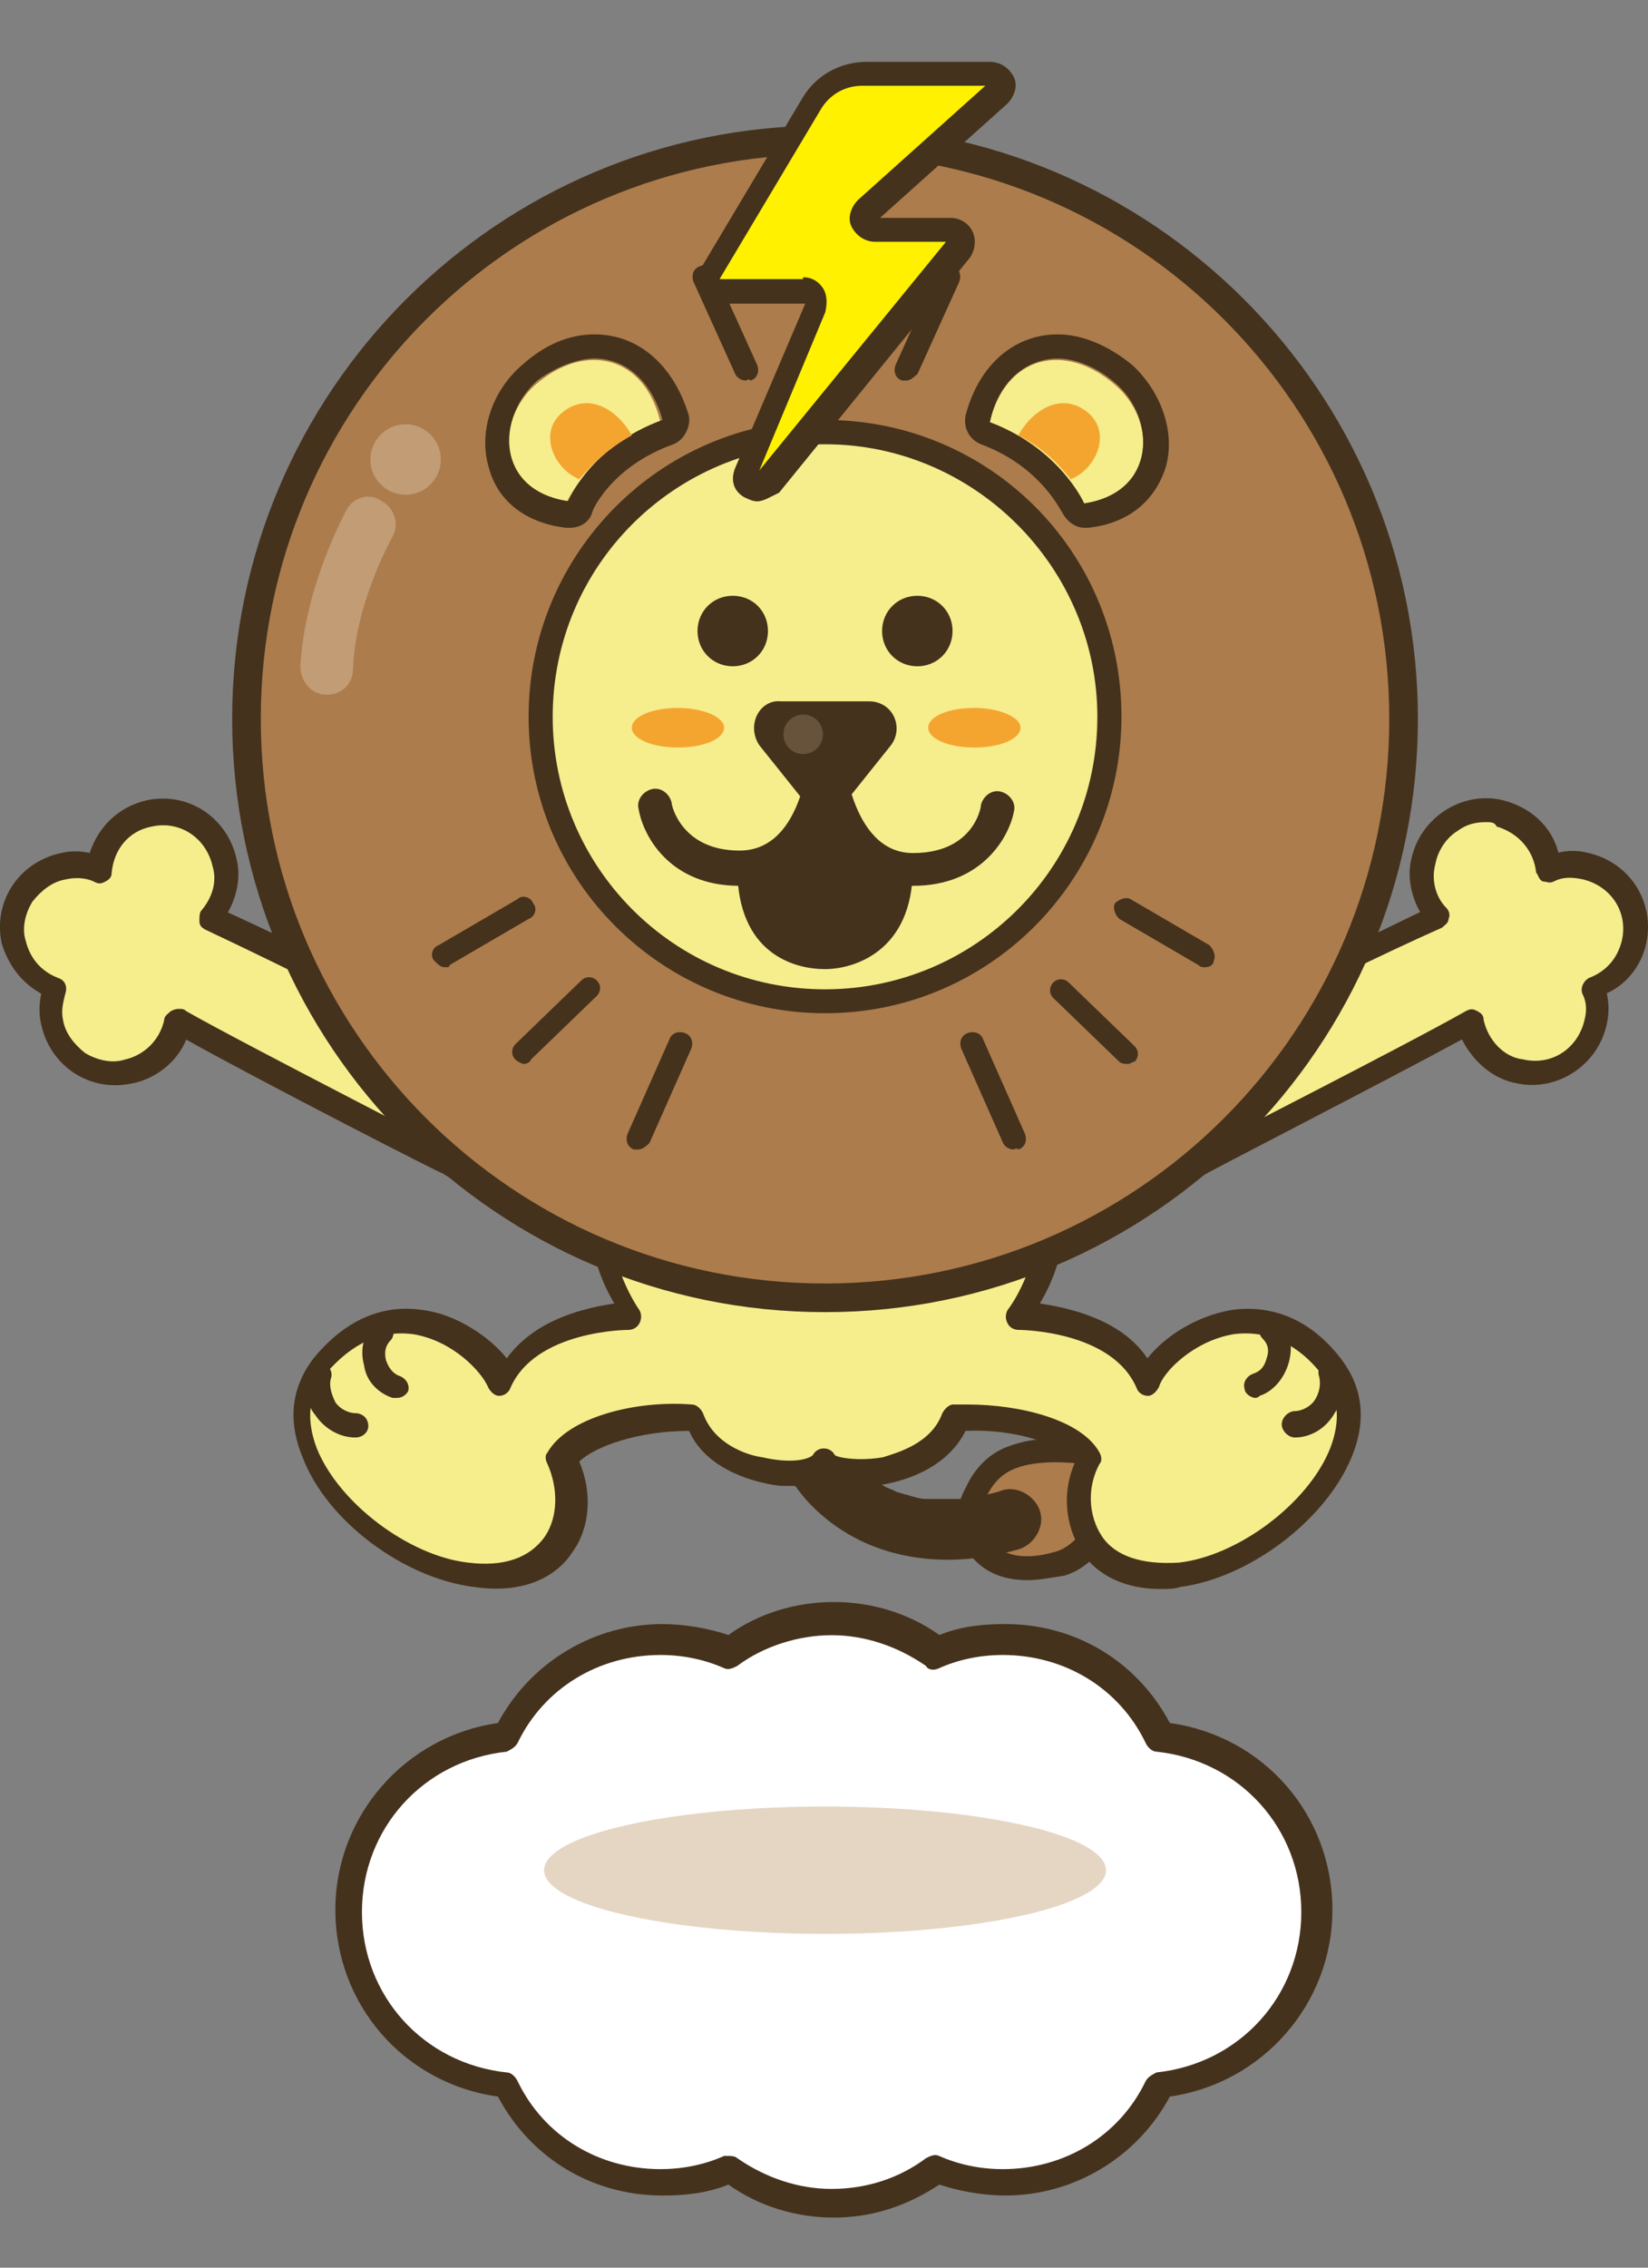
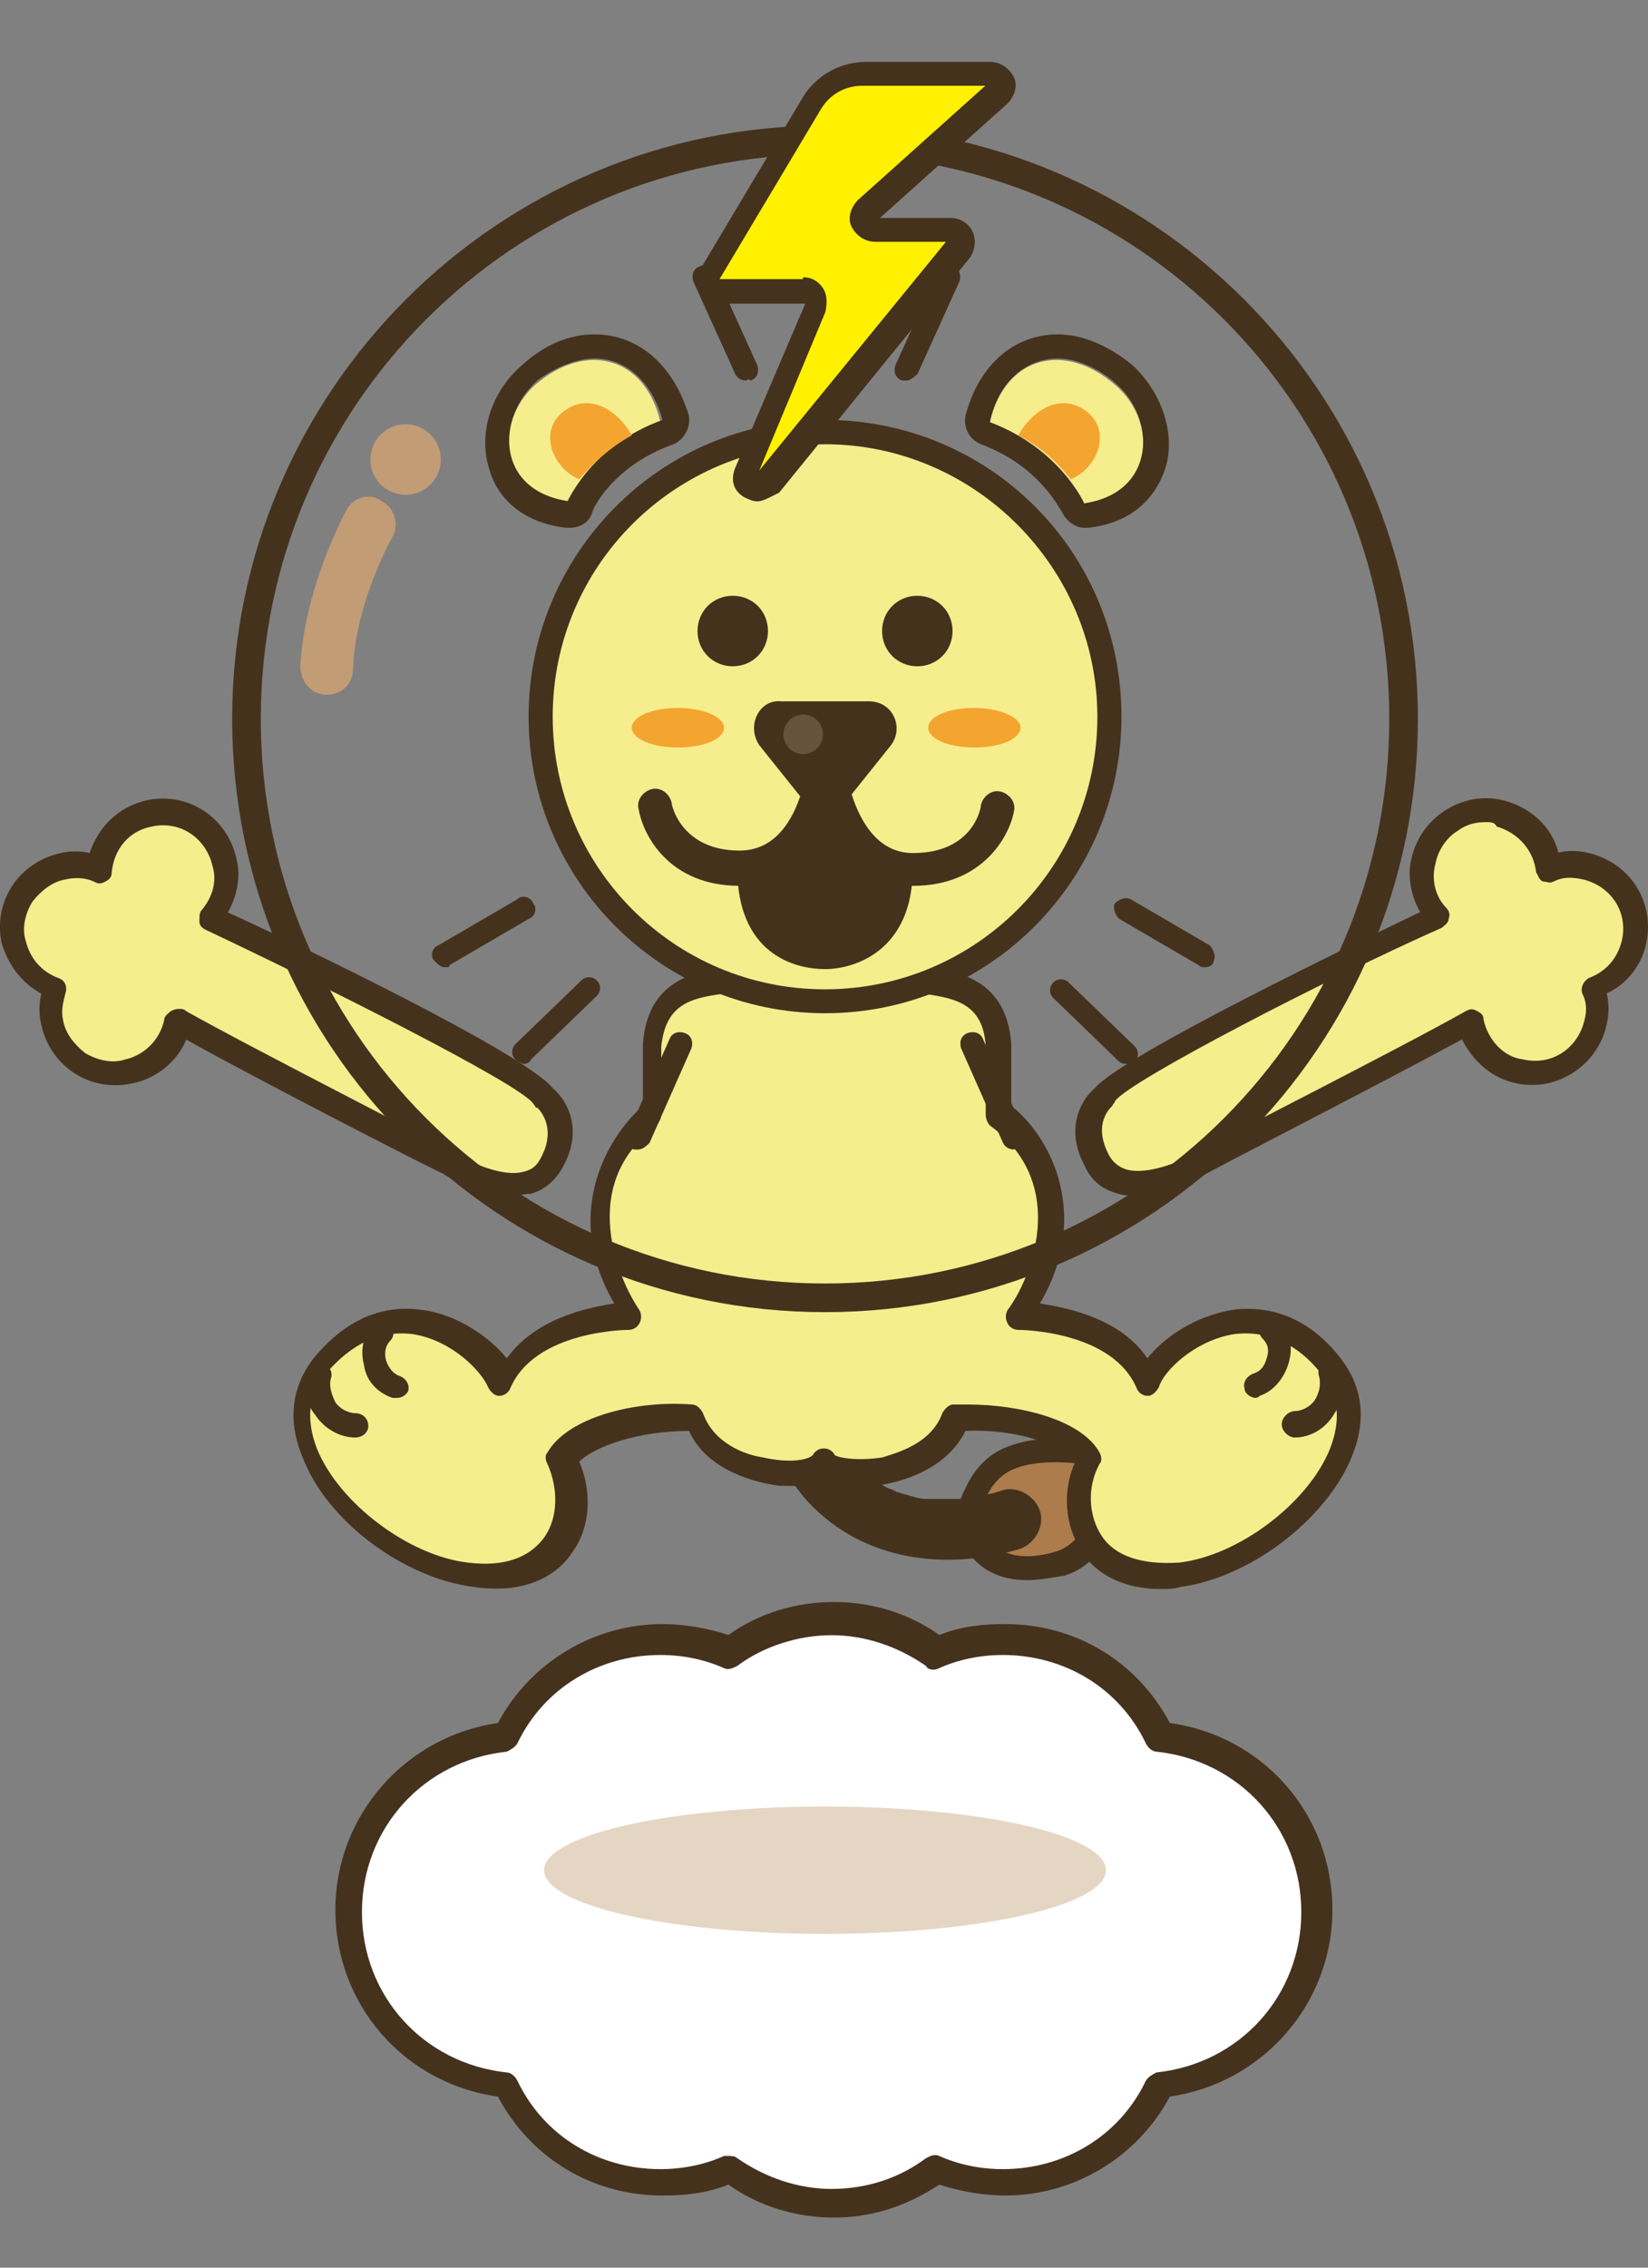
<svg xmlns="http://www.w3.org/2000/svg" version="1.1" id="レイヤー_1" x="0px" y="0px" viewBox="0 0 80 110" style="enable-background:new 0 0 80 110;" xml:space="preserve" width="80px" height="110px">
  <rect x="0" y="0" width="80" height="110" fill="#808080" stroke="none" />
  <style type="text/css">
	.st0{fill:#F6ED8C;}
	.st1{fill:#45321D;}
	.st2{fill:#AC7C4C;}
	.st3{fill:#FFFFFF;}
	.st4{fill:#E5D6C4;}
	.st5{fill:#F4A530;}
	.st6{fill:#67523B;}
	.st7{fill:#C19C75;}
	.st8{fill:#FFF100;}
</style>
  <g>
    <g>
      <path class="st0" d="M53.27,56.19c-0.96-1.92,0.43-3.09,0.43-3.09c0.53-1.07,11.3-6.5,16.2-8.63c-0.64-0.75-0.96-1.71-0.75-2.66    c0.32-1.71,2.03-2.77,3.73-2.34c1.39,0.32,2.34,1.39,2.45,2.77c0.53-0.21,1.17-0.32,1.81-0.11c1.71,0.32,2.77,2.03,2.34,3.73    c-0.21,1.07-1.07,1.92-2.03,2.24c0.21,0.53,0.21,1.07,0.11,1.71c-0.32,1.71-2.03,2.77-3.73,2.34c-1.28-0.32-2.13-1.28-2.45-2.45    c-3.2,1.81-13.22,6.93-13.22,6.93S54.44,58.64,53.27,56.19z" />
      <path class="st1" d="M55.19,58c-0.32,0-0.64,0-0.96-0.11c-0.75-0.21-1.28-0.64-1.6-1.39l0,0c-0.96-1.81-0.11-3.2,0.53-3.73    c1.39-1.6,12.47-6.93,15.78-8.53c-0.43-0.75-0.64-1.71-0.43-2.56c0.43-2.03,2.45-3.3,4.37-2.88c1.39,0.32,2.45,1.28,2.77,2.56    c0.43-0.11,0.96-0.11,1.39,0c2.03,0.43,3.3,2.34,2.88,4.37c-0.21,1.07-0.96,2.03-1.92,2.45c0.11,0.53,0.11,0.96,0,1.49    c-0.43,2.03-2.45,3.3-4.37,2.88c-1.17-0.21-2.13-1.07-2.66-2.13c-3.73,2.03-12.47,6.5-12.58,6.61C58.49,57.04,56.79,58,55.19,58z     M72.14,39.88c-0.53,0-0.96,0.11-1.39,0.43c-0.53,0.32-0.96,0.96-1.07,1.6c-0.21,0.75,0,1.6,0.53,2.13    c0.11,0.11,0.21,0.32,0.11,0.53c0,0.21-0.21,0.32-0.32,0.43c-5.54,2.45-15.24,7.46-15.88,8.42c0,0.11-0.11,0.11-0.11,0.21    c-0.11,0.11-0.96,0.85-0.21,2.34l0,0c0.21,0.43,0.53,0.64,0.85,0.75c1.07,0.32,2.77-0.43,3.3-0.75    c0.11-0.11,10.02-5.12,13.22-6.93c0.21-0.11,0.32-0.11,0.53,0c0.21,0.11,0.32,0.21,0.32,0.43c0.21,0.96,0.96,1.81,1.92,1.92    c1.39,0.32,2.66-0.53,2.98-1.92c0.11-0.43,0.11-0.85-0.11-1.28c-0.11-0.32,0.11-0.64,0.32-0.75c0.85-0.32,1.39-0.96,1.6-1.81    c0.32-1.39-0.53-2.66-1.92-2.98c-0.53-0.11-0.96-0.11-1.39,0.11c-0.21,0.11-0.32,0-0.53,0c-0.21-0.11-0.21-0.32-0.32-0.43    c-0.11-1.07-0.85-1.92-1.92-2.24C72.56,39.88,72.35,39.88,72.14,39.88z" />
    </g>
    <g>
      <path class="st2" d="M47.09,74.2c0.53,1.39,1.81,2.34,4.37,1.6c2.45-0.75,3.09-5.12,3.09-5.12s-3.41-0.85-5.44-0.11    C47.3,71.32,46.88,73.56,47.09,74.2z" />
      <path class="st1" d="M49.86,76.65c-1.6,0-2.77-0.75-3.3-2.24l0,0c-0.21-0.53-0.11-1.49,0.32-2.24c0.43-0.96,1.17-1.71,2.13-2.03    c2.24-0.85,5.65,0,5.76,0.11c0.32,0.11,0.53,0.32,0.43,0.64c0,0.21-0.75,4.69-3.52,5.54C50.93,76.55,50.39,76.65,49.86,76.65z     M47.62,73.99c0.53,1.39,1.81,1.81,3.62,1.28c1.49-0.43,2.34-2.77,2.56-4.05c-0.96-0.21-3.09-0.53-4.48,0    C47.83,71.75,47.51,73.56,47.62,73.99L47.62,73.99z" />
    </g>
    <g>
      <g>
        <g>
          <path class="st0" d="M38.45,64.72c-1.6,2.77-0.75,6.4,1.6,8.42c2.56,2.24,6.08,2.56,9.17,1.6c1.28-0.43,0.75-2.45-0.53-2.03      c-2.34,0.75-5.01,0.64-7.03-0.96c-1.71-1.39-2.56-3.94-1.39-5.97C41.01,64.61,39.2,63.54,38.45,64.72L38.45,64.72z" />
        </g>
      </g>
      <path class="st1" d="M38.13,64.5c-1.71,2.98-0.85,6.72,1.71,8.95c2.66,2.34,6.29,2.66,9.59,1.71c0.75-0.21,1.28-1.07,1.07-1.81    c-0.21-0.75-1.07-1.28-1.81-1.07c-0.53,0.21-1.39,0.32-1.81,0.43c-0.32,0-0.64,0-1.07,0c-0.21,0-0.32,0-0.53,0c0,0-0.53,0-0.32,0    c-0.32,0-0.64-0.11-0.96-0.21c-0.11,0-0.32-0.11-0.43-0.11c0,0-0.43-0.21-0.21-0.11c-0.32-0.11-0.53-0.21-0.75-0.43    c-0.11-0.11-0.21-0.11-0.32-0.21c-0.11,0-0.21-0.11-0.21-0.21c0.11,0.11,0.11,0.11,0,0c-0.21-0.21-0.43-0.43-0.64-0.64    c-0.11-0.11-0.21-0.21-0.32-0.32c-0.11-0.11-0.11-0.11,0,0c0-0.11-0.11-0.11-0.11-0.21c-0.21-0.21-0.32-0.53-0.43-0.75    c0-0.11,0-0.11,0,0c0-0.11,0-0.11-0.11-0.21c0-0.11-0.11-0.32-0.11-0.43c0-0.11-0.11-0.32-0.11-0.43c0-0.11,0-0.11,0,0    c0-0.11,0-0.11,0-0.21c0-0.32,0-0.64,0-0.96c0-0.11,0-0.11,0,0c0-0.11,0-0.11,0-0.21s0.11-0.32,0.11-0.43    c0-0.11,0.11-0.43,0.11-0.32s0.21-0.32,0.21-0.32c0.43-0.64,0.21-1.71-0.53-2.03C39.41,63.54,38.45,63.76,38.13,64.5L38.13,64.5z" />
    </g>
    <g>
      <path class="st0" d="M26.94,56.19c0.96-1.92-0.43-3.09-0.43-3.09c-0.53-1.07-11.3-6.5-16.2-8.63c0.64-0.75,0.96-1.71,0.75-2.66    c-0.32-1.71-2.03-2.77-3.73-2.34c-1.39,0.32-2.34,1.39-2.45,2.77c-0.53-0.21-1.17-0.32-1.81-0.11c-1.71,0.32-2.77,2.03-2.34,3.73    c0.21,1.07,1.07,1.92,2.03,2.24c-0.21,0.53-0.21,1.07-0.11,1.71c0.32,1.71,2.03,2.77,3.73,2.34c1.28-0.32,2.13-1.28,2.45-2.45    c3.2,1.81,13.22,6.93,13.22,6.93S25.66,58.64,26.94,56.19z" />
      <path class="st1" d="M24.92,58c-1.6,0-3.3-0.96-3.41-1.07c-0.11,0-8.85-4.48-12.47-6.5c-0.43,1.07-1.49,1.92-2.66,2.13    C4.35,52.99,2.43,51.71,2,49.69c-0.11-0.43-0.11-0.96,0-1.49c-0.96-0.53-1.6-1.39-1.92-2.45c-0.43-2.03,0.85-3.94,2.88-4.37    c0.43-0.11,0.96-0.11,1.39,0c0.43-1.28,1.39-2.24,2.77-2.56c2.03-0.43,3.94,0.85,4.37,2.88c0.21,0.85,0,1.81-0.43,2.56    c3.3,1.49,14.39,6.82,15.78,8.53c0.64,0.53,1.49,1.92,0.53,3.73l0,0c-0.32,0.64-0.85,1.17-1.6,1.39C25.56,57.89,25.24,58,24.92,58    z M8.72,48.94c0.11,0,0.21,0,0.32,0.11c3.2,1.81,13.11,6.82,13.11,6.93c0.53,0.32,2.24,1.17,3.3,0.85    c0.43-0.11,0.64-0.32,0.85-0.75l0,0c0.75-1.49-0.21-2.34-0.21-2.34c-0.11,0-0.11-0.11-0.21-0.21c-0.64-0.96-10.45-5.86-15.88-8.42    C9.78,45,9.68,44.89,9.68,44.68c0-0.21,0-0.43,0.11-0.53c0.53-0.64,0.75-1.39,0.53-2.13c-0.32-1.39-1.6-2.24-2.98-1.92    c-1.07,0.21-1.81,1.07-1.92,2.24c0,0.21-0.11,0.32-0.32,0.43s-0.32,0.11-0.53,0c-0.43-0.21-0.96-0.21-1.39-0.11    c-0.64,0.11-1.17,0.53-1.6,1.07C1.25,44.25,1.04,45,1.25,45.64c0.21,0.85,0.75,1.49,1.6,1.81c0.32,0.11,0.43,0.43,0.32,0.75    c-0.11,0.43-0.21,0.85-0.11,1.28c0.11,0.64,0.53,1.17,1.07,1.6c0.53,0.32,1.28,0.53,1.92,0.32c0.96-0.21,1.71-0.96,1.92-1.92    c0-0.21,0.21-0.32,0.32-0.43C8.5,48.94,8.61,48.94,8.72,48.94z M26.94,56.19L26.94,56.19L26.94,56.19z" />
    </g>
    <g>
      <path class="st3" d="M64.04,92.75c0-4.37-3.41-7.99-7.67-8.42c-1.39-2.77-4.26-4.69-7.57-4.69c-1.17,0-2.34,0.21-3.3,0.64    c-1.39-1.07-3.09-1.6-5.01-1.6s-3.62,0.64-5.01,1.6c-1.07-0.43-2.13-0.64-3.3-0.64c-3.3,0-6.18,1.92-7.57,4.69    c-4.26,0.43-7.67,4.05-7.67,8.42c0,4.37,3.41,7.99,7.67,8.42c1.39,2.77,4.26,4.69,7.57,4.69c1.17,0,2.34-0.21,3.3-0.64    c1.39,1.07,3.09,1.6,5.01,1.6s3.62-0.64,5.01-1.6c1.07,0.43,2.13,0.64,3.3,0.64c3.3,0,6.18-1.92,7.57-4.69    C60.63,100.85,64.04,97.23,64.04,92.75z" />
      <path class="st1" d="M40.48,107.57c-1.81,0-3.62-0.53-5.12-1.6c-1.07,0.43-2.13,0.53-3.2,0.53c-3.41,0-6.4-1.81-7.99-4.8    c-4.58-0.64-7.89-4.48-7.89-9.06s3.41-8.42,7.89-9.06c1.6-2.98,4.69-4.8,7.99-4.8c1.07,0,2.24,0.21,3.2,0.53    c1.49-1.07,3.3-1.6,5.12-1.6c1.81,0,3.62,0.53,5.12,1.6c1.07-0.43,2.13-0.53,3.2-0.53c3.41,0,6.4,1.81,7.99,4.8    c4.58,0.64,7.89,4.48,7.89,9.06s-3.41,8.42-7.89,9.06c-1.6,2.98-4.69,4.8-7.99,4.8c-1.07,0-2.24-0.21-3.2-0.53    C44,107.03,42.29,107.57,40.48,107.57z M35.36,104.58c0.11,0,0.32,0,0.43,0.11c1.39,0.96,2.98,1.49,4.58,1.49    c1.71,0,3.3-0.53,4.58-1.49c0.21-0.11,0.43-0.21,0.64-0.11c0.96,0.43,2.03,0.64,3.09,0.64c2.98,0,5.65-1.6,6.93-4.26    c0.11-0.21,0.32-0.32,0.53-0.43c4.05-0.43,7.03-3.73,7.03-7.78c0-4.05-2.98-7.35-7.03-7.78c-0.21,0-0.43-0.21-0.53-0.43    c-1.28-2.66-3.94-4.26-6.93-4.26c-1.07,0-2.13,0.21-3.09,0.64c-0.21,0.11-0.53,0.11-0.64-0.11c-1.39-0.96-2.98-1.49-4.58-1.49    c-1.6,0-3.3,0.53-4.58,1.49c-0.21,0.11-0.43,0.21-0.64,0.11c-0.96-0.43-2.03-0.64-3.09-0.64c-2.98,0-5.65,1.6-6.93,4.26    c-0.11,0.21-0.32,0.32-0.53,0.43c-4.05,0.43-7.03,3.73-7.03,7.78c0,4.05,2.98,7.35,7.03,7.78c0.21,0,0.43,0.21,0.53,0.43    c1.28,2.66,3.94,4.26,6.93,4.26c1.07,0,2.13-0.21,3.09-0.64C35.26,104.58,35.36,104.58,35.36,104.58z" />
    </g>
    <ellipse class="st4" cx="40.05" cy="90.72" rx="13.64" ry="3.09" />
    <g>
      <path class="st0" d="M64.68,66.31c-3.52-4.37-8.21-0.96-8.95,0.85c-1.39-3.3-6.29-3.3-6.29-3.3c3.3-4.58,0.85-8.53-0.96-9.81v-3.3    c-0.21-2.88-2.45-2.98-3.73-3.2c-1.07-0.11-1.81-0.21-1.81-0.21v-3.73l-2.77,0.43l-2.77-0.43v3.73c0,0-0.85,0.11-1.81,0.21    c-1.28,0.21-3.52,0.32-3.73,3.2v3.3c-1.81,1.28-4.26,5.22-0.96,9.81c0,0-4.9,0-6.29,3.3c-0.64-1.81-5.33-5.22-8.95-0.85    c-3.09,3.73,2.77,9.59,7.35,10.13c4.69,0.53,5.65-3.3,4.37-5.65c0.64-1.28,3.62-2.24,6.4-2.03c0.96,2.88,5.76,3.2,6.29,2.13    c0.53,0.96,5.33,0.75,6.29-2.13c2.88-0.11,5.76,0.75,6.4,2.03c-1.28,2.34-0.32,6.18,4.37,5.65C61.9,75.91,67.66,70.05,64.68,66.31    z" />
      <path class="st1" d="M56.36,77.08c-2.24,0-3.41-1.07-3.84-1.81c-0.85-1.28-0.96-2.98-0.32-4.37c-0.75-0.85-2.88-1.6-5.33-1.49    c-0.85,1.71-2.77,2.45-4.37,2.66c-0.43,0-1.6,0.11-2.34-0.32c-0.75,0.43-1.92,0.32-2.34,0.32c-1.6-0.21-3.62-0.96-4.37-2.66    c-2.45,0-4.58,0.75-5.33,1.49c0.64,1.49,0.53,3.2-0.32,4.37c-0.53,0.85-1.92,2.13-4.8,1.71c-3.41-0.43-7.14-3.2-8.31-6.29    c-0.75-1.81-0.53-3.41,0.53-4.8c1.92-2.34,3.94-2.56,5.33-2.34c1.6,0.21,3.2,1.28,4.05,2.34c1.39-1.92,3.84-2.45,5.22-2.66    c-2.45-4.16-0.53-7.89,1.39-9.59v-2.98l0,0c0.21-3.2,2.66-3.52,3.94-3.73h0.32c0.53-0.11,0.96-0.11,1.28-0.21v-3.2    c0-0.21,0.11-0.32,0.21-0.43c0.11-0.11,0.32-0.21,0.53-0.11l2.66,0.43l2.66-0.43c0.21,0,0.32,0,0.53,0.11    c0.11,0.11,0.21,0.32,0.21,0.43v3.2c0.32,0,0.85,0.11,1.28,0.21h0.32c1.28,0.21,3.73,0.53,3.94,3.73l0,0v2.98    c2.03,1.6,3.84,5.44,1.39,9.59c1.39,0.21,3.94,0.75,5.22,2.66c0.85-1.07,2.34-2.03,4.05-2.34c1.39-0.21,3.52,0,5.33,2.34l0,0    c1.07,1.39,1.28,2.98,0.53,4.8c-1.28,3.09-5.01,5.86-8.31,6.29C57,77.08,56.68,77.08,56.36,77.08z M46.98,68.13    c2.56,0,5.54,0.75,6.4,2.34c0.11,0.21,0.11,0.43,0,0.53c-0.64,1.17-0.53,2.56,0.11,3.52c0.64,0.96,1.92,1.39,3.73,1.28    c2.88-0.32,6.29-2.88,7.35-5.54c0.53-1.39,0.43-2.56-0.43-3.62l0,0c-1.17-1.49-2.66-2.13-4.26-1.92    c-1.92,0.32-3.41,1.81-3.62,2.56c-0.11,0.21-0.32,0.43-0.53,0.43c-0.21,0-0.43-0.11-0.53-0.32c-1.17-2.88-5.76-2.88-5.76-2.88    c-0.21,0-0.43-0.11-0.53-0.32c-0.11-0.21-0.11-0.43,0-0.64c1.07-1.39,3.09-6.08-0.85-8.95c-0.11-0.11-0.21-0.32-0.21-0.53v-3.3    c-0.11-2.03-1.39-2.34-2.98-2.56h-0.32c-0.96-0.11-1.81-0.21-1.81-0.21c-0.32,0-0.53-0.32-0.53-0.64v-2.98l-2.13,0.32    c-0.11,0-0.11,0-0.21,0l-2.13-0.32v2.98c0,0.32-0.21,0.53-0.53,0.64c0,0-0.85,0.11-1.81,0.21h-0.32c-1.6,0.21-2.77,0.53-2.98,2.56    v3.3c0,0.21-0.11,0.32-0.21,0.53c-3.94,2.88-1.81,7.57-0.85,8.95c0.11,0.21,0.11,0.43,0,0.64c-0.11,0.21-0.32,0.32-0.53,0.32    c0,0-4.58,0-5.76,2.88c-0.11,0.21-0.32,0.32-0.53,0.32l0,0c-0.21,0-0.43-0.21-0.53-0.43c-0.32-0.75-1.71-2.24-3.62-2.56    c-1.6-0.21-2.98,0.43-4.26,1.92c-0.85,0.96-0.96,2.24-0.43,3.62c1.07,2.66,4.48,5.22,7.35,5.54c1.71,0.21,2.98-0.21,3.73-1.28    c0.64-0.96,0.64-2.34,0.11-3.52c-0.11-0.21-0.11-0.43,0-0.53c0.96-1.71,4.26-2.56,7.03-2.34c0.21,0,0.43,0.21,0.53,0.43    c0.53,1.49,2.13,2.03,2.88,2.13c1.39,0.32,2.24,0.11,2.45-0.11c0.11-0.21,0.32-0.32,0.53-0.32s0.43,0.11,0.53,0.32    c0.11,0.11,1.07,0.32,2.34,0.11c0.64-0.21,2.34-0.64,2.88-2.13c0.11-0.21,0.32-0.43,0.53-0.43    C46.56,68.13,46.77,68.13,46.98,68.13z" />
    </g>
    <g>
-       <circle class="st2" cx="40.05" cy="34.87" r="28.14" />
      <path class="st1" d="M40.05,63.65c-15.88,0-28.78-12.9-28.78-28.78S24.17,6.09,40.05,6.09s28.78,12.9,28.78,28.78    S55.94,63.65,40.05,63.65z M40.05,7.48c-15.14,0-27.39,12.26-27.39,27.39s12.26,27.39,27.39,27.39s27.39-12.26,27.39-27.39    S55.19,7.48,40.05,7.48z" />
    </g>
    <g>
      <circle class="st0" cx="40.05" cy="34.76" r="13.75" />
      <path class="st1" d="M40.05,49.15c-7.89,0-14.39-6.4-14.39-14.39c0-7.89,6.4-14.39,14.39-14.39s14.39,6.4,14.39,14.39    C54.44,42.65,48.05,49.15,40.05,49.15z M40.05,21.55c-7.25,0-13.22,5.86-13.22,13.22c0,7.25,5.86,13.22,13.22,13.22    c7.25,0,13.22-5.86,13.22-13.22C53.27,27.52,47.3,21.55,40.05,21.55z" />
    </g>
    <path class="st1" d="M37.28,30.61c0,0.96-0.75,1.71-1.71,1.71c-0.96,0-1.71-0.75-1.71-1.71c0-0.96,0.75-1.71,1.71-1.71   C36.54,28.9,37.28,29.65,37.28,30.61z" />
    <path class="st5" d="M35.15,35.3c0,0.53-0.96,0.96-2.24,0.96s-2.24-0.43-2.24-0.96s0.96-0.96,2.24-0.96   C34.08,34.34,35.15,34.76,35.15,35.3z" />
    <path class="st1" d="M35.9,42.97c-3.41,0-4.69-2.45-4.9-3.73c-0.11-0.43,0.21-0.85,0.64-0.96c0.43-0.11,0.85,0.21,0.96,0.64   c0,0.21,0.53,2.34,3.3,2.34c3.2,0,3.41-5.01,3.41-5.12c0-0.43,0.43-0.75,0.85-0.75c0.43,0,0.75,0.43,0.75,0.85   C40.8,38.6,39.63,42.97,35.9,42.97z" />
    <path class="st1" d="M44.32,42.97c-3.73,0-4.9-4.37-5.01-6.61c0-0.43,0.32-0.85,0.75-0.85c0.43,0,0.85,0.32,0.85,0.75   c0,0.11,0.32,5.12,3.41,5.12c2.88,0,3.3-2.13,3.3-2.34c0.11-0.43,0.53-0.75,0.96-0.64c0.43,0.11,0.75,0.53,0.64,0.96   C49.01,40.52,47.73,42.97,44.32,42.97z" />
    <path class="st1" d="M36.86,36.15l2.13,2.66c0.53,0.64,1.6,0.64,2.13,0l2.13-2.66c0.64-0.85,0.11-2.13-1.07-2.13h-4.26   C36.86,33.91,36.22,35.19,36.86,36.15z" />
    <path class="st5" d="M45.06,35.3c0,0.53,0.96,0.96,2.24,0.96s2.24-0.43,2.24-0.96s-1.07-0.96-2.24-0.96   C46.02,34.34,45.06,34.76,45.06,35.3z" />
    <path class="st1" d="M42.82,30.61c0,0.96,0.75,1.71,1.71,1.71s1.71-0.75,1.71-1.71c0-0.96-0.75-1.71-1.71-1.71   C43.57,28.9,42.82,29.65,42.82,30.61z" />
    <g>
      <path class="st0" d="M27.48,24.42c0,0,1.17-2.66,4.58-3.94c-0.75-3.2-3.62-3.94-6.08-1.81C24.06,20.37,24.06,23.89,27.48,24.42z" />
      <path class="st1" d="M28.86,17.39c1.49,0,2.77,1.07,3.3,2.98c-3.52,1.28-4.58,3.94-4.58,3.94c-3.52-0.53-3.52-4.05-1.49-5.86    C26.94,17.82,28.01,17.39,28.86,17.39 M28.86,16.22c-1.28,0-2.45,0.53-3.52,1.49c-1.49,1.28-2.13,3.3-1.6,5.01    c0.43,1.6,1.81,2.66,3.73,2.88c0,0,0.11,0,0.21,0c0.53,0,0.96-0.32,1.07-0.75c0-0.11,0.96-2.24,3.94-3.3    c0.53-0.21,0.85-0.85,0.75-1.39C32.7,17.71,30.99,16.22,28.86,16.22L28.86,16.22z" />
    </g>
    <path class="st5" d="M30.67,21.12c-0.64-1.17-2.03-2.13-3.3-1.17c-1.28,0.96-0.53,2.77,0.75,3.3   C28.65,22.61,29.5,21.76,30.67,21.12z" />
    <g>
      <path class="st0" d="M52.63,24.42c0,0-1.17-2.66-4.58-3.94c0.75-3.2,3.62-3.94,6.08-1.81C56.15,20.37,56.15,23.89,52.63,24.42z" />
      <path class="st1" d="M51.35,17.39c0.85,0,1.92,0.43,2.77,1.17c2.03,1.71,2.03,5.33-1.49,5.86c0,0-1.17-2.66-4.58-3.94    C48.47,18.46,49.86,17.39,51.35,17.39 M51.35,16.22L51.35,16.22c-2.13,0-3.84,1.49-4.48,3.94c-0.11,0.64,0.21,1.17,0.75,1.39    c2.88,1.07,3.84,3.2,3.94,3.3c0.21,0.43,0.64,0.75,1.07,0.75c0,0,0.11,0,0.21,0c1.92-0.21,3.2-1.28,3.73-2.88    c0.53-1.71-0.21-3.73-1.6-5.01C53.8,16.75,52.52,16.22,51.35,16.22L51.35,16.22z" />
    </g>
    <path class="st5" d="M49.43,21.12c0.64-1.17,2.03-2.13,3.3-1.17c1.28,0.96,0.53,2.77-0.75,3.3C51.46,22.61,50.71,21.76,49.43,21.12   z" />
    <path class="st1" d="M21.61,46.92c-0.21,0-0.32-0.11-0.53-0.32c-0.21-0.21-0.11-0.64,0.21-0.75l3.84-2.24   c0.21-0.21,0.64-0.11,0.75,0.21c0.21,0.21,0.11,0.64-0.21,0.75l-3.84,2.24C21.83,46.92,21.72,46.92,21.61,46.92z" />
    <path class="st1" d="M25.45,51.61c-0.11,0-0.32-0.11-0.43-0.21c-0.21-0.21-0.21-0.53,0-0.75l3.2-3.09c0.21-0.21,0.53-0.21,0.75,0   s0.21,0.53,0,0.75l-3.2,3.09C25.77,51.5,25.56,51.61,25.45,51.61z" />
    <path class="st1" d="M30.99,55.76c-0.11,0-0.11,0-0.21,0c-0.32-0.11-0.43-0.43-0.32-0.75l2.03-4.58c0.11-0.32,0.43-0.43,0.75-0.32   c0.32,0.11,0.43,0.43,0.32,0.75l-2.03,4.58C31.42,55.55,31.21,55.76,30.99,55.76z" />
    <path class="st1" d="M36.22,18.46c-0.21,0-0.43-0.11-0.53-0.32l-2.03-4.48c-0.11-0.32,0-0.64,0.32-0.75c0.32-0.11,0.64,0,0.75,0.32   l2.03,4.48c0.11,0.32,0,0.64-0.32,0.75C36.32,18.35,36.22,18.46,36.22,18.46z" />
    <path class="st1" d="M58.49,46.92c-0.11,0-0.21,0-0.32-0.11l-3.84-2.24c-0.21-0.21-0.32-0.53-0.21-0.75   c0.21-0.21,0.53-0.32,0.75-0.21l3.84,2.24c0.21,0.21,0.32,0.53,0.21,0.75C58.92,46.81,58.71,46.92,58.49,46.92z" />
    <path class="st1" d="M54.76,51.61c-0.11,0-0.32,0-0.43-0.11l-3.2-3.09c-0.21-0.21-0.21-0.53,0-0.75c0.21-0.21,0.53-0.21,0.75,0   l3.2,3.09c0.21,0.21,0.21,0.53,0,0.75C54.98,51.5,54.87,51.61,54.76,51.61z" />
    <path class="st1" d="M49.22,55.76c-0.21,0-0.43-0.11-0.53-0.32l-2.03-4.58c-0.11-0.32,0-0.64,0.32-0.75c0.32-0.11,0.64,0,0.75,0.32   l2.03,4.58c0.11,0.32,0,0.64-0.32,0.75C49.33,55.66,49.22,55.76,49.22,55.76z" />
    <path class="st1" d="M44,18.46c-0.11,0-0.11,0-0.21,0c-0.32-0.11-0.43-0.43-0.32-0.75l2.03-4.48c0.11-0.32,0.43-0.43,0.75-0.32   c0.32,0.11,0.43,0.43,0.32,0.75l-2.03,4.48C44.42,18.24,44.21,18.46,44,18.46z" />
    <path class="st1" d="M40.05,17.82c-0.32,0-0.53-0.21-0.53-0.53v-5.12c0-0.32,0.21-0.53,0.53-0.53c0.32,0,0.53,0.21,0.53,0.53v5.12   C40.59,17.5,40.37,17.82,40.05,17.82z" />
    <circle class="st6" cx="38.99" cy="35.62" r="0.96" />
    <circle class="st7" cx="19.69" cy="22.29" r="1.71" />
    <path class="st7" d="M15.86,33.7L15.86,33.7c-0.75,0-1.28-0.64-1.28-1.39c0.21-3.84,2.13-7.35,2.24-7.57   c0.32-0.64,1.17-0.85,1.71-0.43c0.64,0.32,0.85,1.17,0.53,1.71l0,0c0,0-1.81,3.2-1.92,6.4C17.14,33.17,16.6,33.7,15.86,33.7z" />
    <g>
      <path class="st8" d="M41.97,3.43h5.97c0.53,0,0.85,0.64,0.43,1.07l-6.18,5.54c-0.43,0.32-0.11,1.07,0.43,1.07h3.41    c0.53,0,0.75,0.64,0.43,0.96l-9.38,11.41c-0.43,0.53-1.17,0-0.96-0.53l3.41-7.99c0.21-0.43-0.11-0.85-0.53-0.85h-3.94    c-0.43,0-0.75-0.53-0.53-0.85l4.9-8.21C39.95,4.07,40.91,3.43,41.97,3.43z" />
      <path class="st1" d="M36.75,24.32c-0.21,0-0.43-0.11-0.64-0.21c-0.53-0.32-0.64-0.85-0.43-1.39l3.41-7.99h-3.94    c-0.43,0-0.85-0.21-1.07-0.64s-0.21-0.85,0-1.17l4.9-8.21C39.63,3.64,40.8,3,42.08,3h5.97c0.53,0,0.96,0.32,1.17,0.75    c0.21,0.43,0,0.96-0.32,1.28l-6.18,5.54h3.41c0.43,0,0.85,0.21,1.07,0.64s0.11,0.96-0.11,1.28l-9.27,11.41    C37.39,24.1,37.07,24.32,36.75,24.32z M38.99,13.45c0.43,0,0.75,0.21,0.96,0.53c0.21,0.32,0.21,0.75,0.11,1.17l-3.2,7.67    l9.06-11.09H42.5c-0.53,0-0.96-0.32-1.17-0.75c-0.21-0.43,0-0.96,0.32-1.28l6.18-5.54h-5.97c-0.85,0-1.6,0.43-2.03,1.17l-4.9,8.21    h4.05V13.45z" />
    </g>
    <path class="st1" d="M19.27,67.81c-0.11,0-0.11,0-0.21,0c-0.64-0.21-1.28-0.75-1.39-1.6c-0.21-0.75,0-1.49,0.43-2.03   c0.21-0.21,0.64-0.21,0.85,0c0.21,0.21,0.21,0.64,0,0.85c-0.21,0.21-0.32,0.53-0.21,0.96c0.11,0.32,0.32,0.64,0.64,0.75   c0.32,0.11,0.53,0.43,0.43,0.75C19.69,67.7,19.48,67.81,19.27,67.81z" />
    <path class="st1" d="M17.24,69.73c-0.75,0-1.49-0.43-1.92-1.07c-0.53-0.64-0.64-1.49-0.43-2.13c0.11-0.32,0.43-0.53,0.75-0.43   c0.32,0.11,0.53,0.43,0.43,0.75c-0.11,0.32,0,0.75,0.21,1.17c0.21,0.32,0.64,0.53,0.96,0.53c0.32,0,0.64,0.21,0.64,0.64   C17.88,69.41,17.67,69.73,17.24,69.73C17.35,69.73,17.24,69.73,17.24,69.73z" />
    <path class="st1" d="M60.95,67.81c-0.21,0-0.53-0.21-0.53-0.43c-0.11-0.32,0.11-0.64,0.43-0.75c0.32-0.11,0.53-0.32,0.64-0.75   c0.11-0.32,0.11-0.64-0.21-0.96c-0.21-0.21-0.21-0.64,0-0.85c0.21-0.21,0.64-0.21,0.85,0c0.53,0.53,0.64,1.28,0.43,2.03   c-0.21,0.75-0.75,1.39-1.39,1.6C61.05,67.81,60.95,67.81,60.95,67.81z" />
    <path class="st1" d="M62.86,69.73L62.86,69.73c-0.32,0-0.64-0.32-0.64-0.64c0-0.32,0.32-0.64,0.64-0.64l0,0   c0.32,0,0.75-0.21,0.96-0.53c0.21-0.32,0.32-0.75,0.21-1.17c-0.11-0.32,0.11-0.64,0.43-0.75s0.64,0.11,0.75,0.43   c0.21,0.75,0,1.49-0.43,2.13C64.36,69.3,63.61,69.73,62.86,69.73z" />
    <path class="st1" d="M40.05,38.17c-0.43,1.07-2.66,3.94-4.26,3.94c0,4.16,2.77,4.9,4.26,4.9c1.39,0,4.26-0.85,4.26-4.9   C42.72,42.12,40.48,39.24,40.05,38.17z" />
  </g>
</svg>